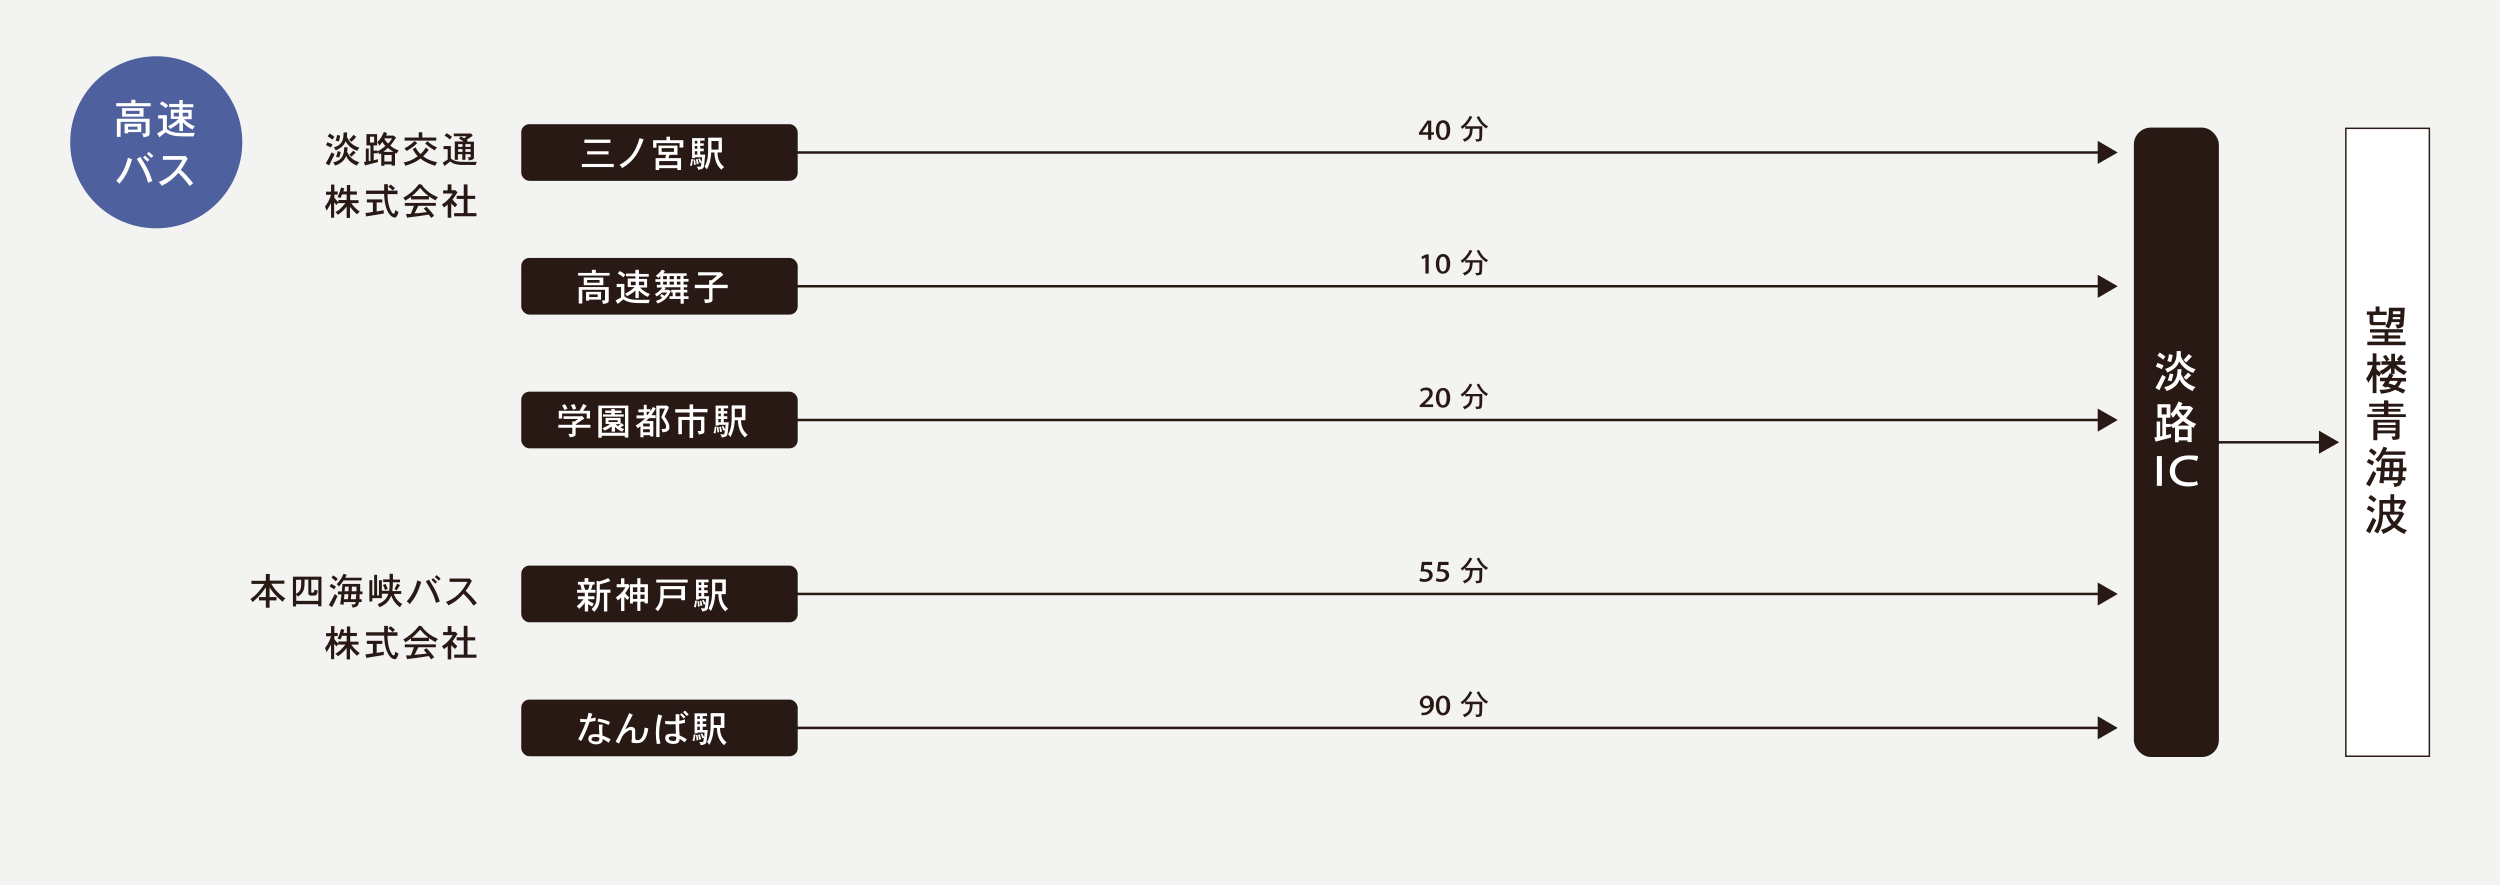
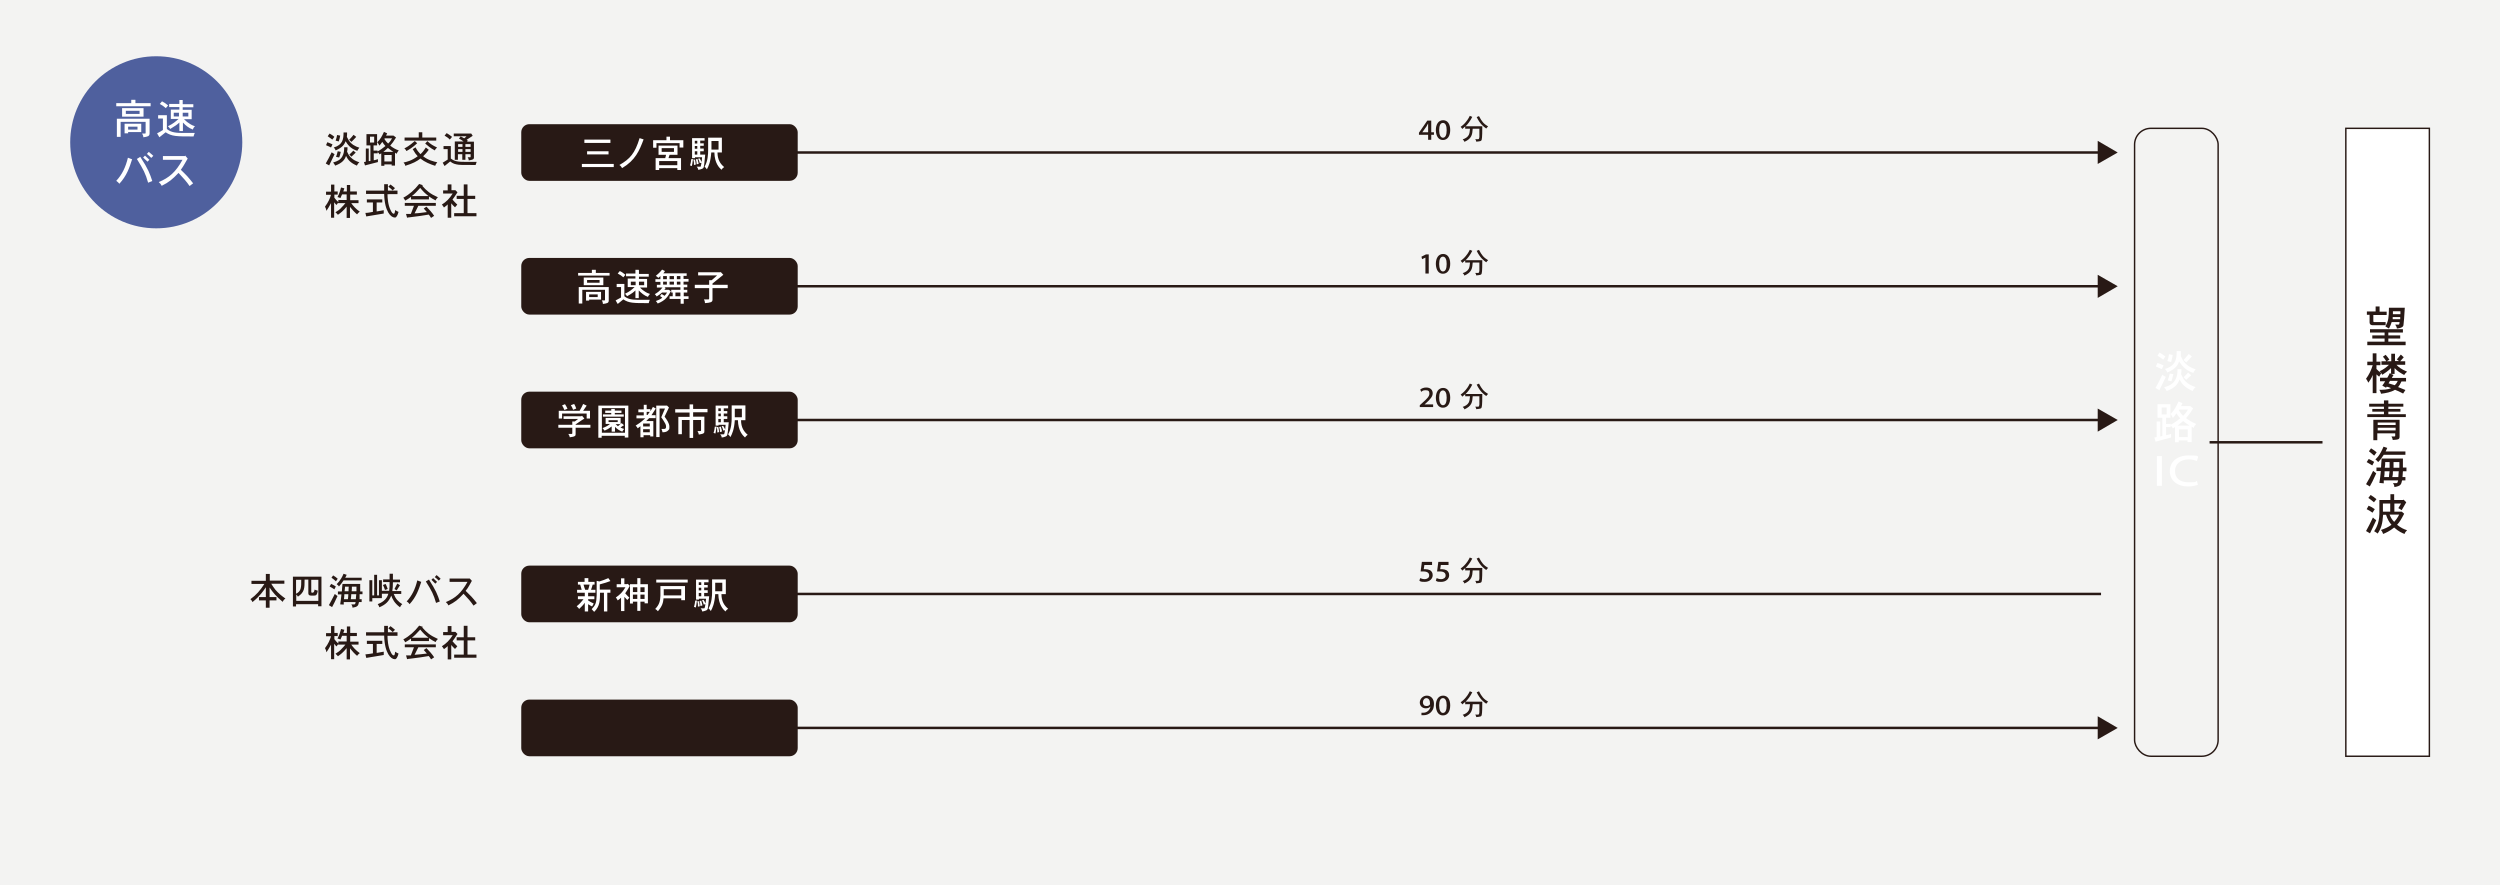
<svg xmlns="http://www.w3.org/2000/svg" width="1200" height="425">
  <defs>
    <style>.cls-3{fill:#fff}.cls-4{stroke:#281915;stroke-miterlimit:10;stroke-width:1.2px;fill:none}.cls-7{fill:#281915}</style>
  </defs>
  <g id="_レイヤー_1" data-name="レイヤー_1">
    <g id="_イヤー_2">
      <path fill="#f3f3f2" d="M0 0h1200v425H0z" />
      <circle cx="75" cy="68.3" r="41.3" fill="#4f609e" />
      <path class="cls-3" d="M65 47.9v1.6h7.3V51H55.8v-1.5H63v-1.6h2zm6.8 9.1v7c0 1.4-.9 1.6-3 1.9 0-.7-.3-1.3-.6-1.8h1.3c.3 0 .4 0 .4-.3v-5.3h-12v7.2h-1.8V57h15.7zm-2.9-5.1V56H58.6v-4.1h10.3zm-1.1 7.5v4h-6.3v.6h-1.7v-4.6h8zm-7.4-6.2v1.5H67v-1.5h-6.6zm1.1 7.6v1.4H66v-1.4h-4.5zm18.6-5.5v6.6c1.4 1.2 3.2 1.9 6.9 1.9h6.5c-.3.5-.4 1.2-.6 1.7-8.2 0-10.4 0-13.4-2-1 .8-2.1 1.7-3 2.4L75.4 64c1-.5 1.9-1 2.8-1.6v-5.5h-2.3v-1.6h4.2zm-2.4-6.7c1 .5 2.1 1.2 3 2l-1.1 1.3c-.9-.8-1.9-1.5-2.9-2l1.1-1.3zm10-.5V50h5.1v1.5h-5.1v1.2H92v4.5h-3.7c1 1 2 1.8 2.9 2.3.5.3 1.1.7 2.4 1.1-.5.4-.9 1-1 1.6-2.1-.8-3.4-1.9-4.8-3.4v4.1h-1.7v-4.1c-.9.9-1.9 1.6-4.4 3.1-.3-.5-.7-.9-1.1-1.3 2.5-1.2 3.6-2.2 5.1-3.5H82v-4.5h4.1v-1.2h-4.9v-1.5h4.9V48h1.7-.1zm-4.3 6v1.8h2.5v-1.8h-2.5zm4.3 0v1.8h2.7v-1.8h-2.7zM63.4 76.5c-1.3 4.1-2.6 7.9-6.1 11.7-.4-.5-.9-1-1.5-1.4 2.8-3 4.5-6.5 5.6-11.1l2.1.8zm4-1.1c3.8 5.8 4.5 7.9 5.7 11.5l-2 .8c-1.3-4.5-2.2-6.2-5.4-11.4l1.6-1h.1zm3.4 2.2c-.6-.6-1.3-1.3-2.1-2l.9-.9c.7.6 1.5 1.4 2.1 2l-.9.9zm.6-4.7c.8.6 1.5 1.3 2.2 1.9l-1 1c-.6-.6-1.3-1.3-2.1-1.9l.9-1zm17.5 1.8l1.2 1.4c-.3.4-1.2 2.2-1.5 2.6-.5 1-1 1.6-1.8 2.8.5.5 2.7 2.6 3.1 3.1 1 1.1 1.6 1.9 2.8 3.4L91 89.3c-1.5-2.2-2.8-3.6-5.3-6.3-3 3.1-4.5 4.4-8.1 6.2-.3-.7-.8-1.3-1.4-1.8 5-2.1 8.1-4.7 11.4-10.7h-9.4v-1.8h10.6v-.2z" />
-       <rect class="cls-7" x="1024.6" y="61.6" width="40.1" height="301.4" rx="7.8" ry="7.8" />
      <rect x="1024.6" y="61.6" width="40.1" height="301.4" rx="7.8" ry="7.8" fill="none" stroke-width=".7" stroke="#281915" stroke-miterlimit="10" />
      <path class="cls-4" d="M1060.6 212.3h54.2" />
-       <path class="cls-7" d="M1113.1 217.8l9.7-5.5-9.7-5.6v11.1z" />
      <path class="cls-3" d="M1034.6 186.3c1.3-2.2 1.7-3.2 3.3-6.4.7.5 1.2.8 1.7 1-.6 1.3-2.4 4.9-3.1 6.4l-1.9-1.1zm1-12.1c1 .3 2 .8 2.9 1.2l-.8 1.8c-.7-.3-1.9-.9-2.9-1.3l.8-1.7zm2.7-1.6c-.7-.6-1.8-1.3-2.7-1.9l1-1.5c.8.5 2 1.3 2.8 1.9l-1.1 1.6zm8.8 4.5c0 .9 0 1.8-.2 2.5.7 1.4 1.1 2.1 1.4 2.6 1.8 2.3 4.1 3.1 5.6 3.6-.7.6-1.1 1.1-1.4 1.9-3.6-1.6-5.2-3.3-6.3-5.6-.7 2.1-2.1 4.1-6.2 5.6-.3-.7-.6-1.1-1.2-1.8 2.5-.7 4.2-1.6 5.3-3.5 1-1.8 1.1-3.2 1.1-5.2h2-.1zm-.3-8.6v2.5c.4.9.7 1.4.9 1.8 1.5 2.4 3.8 3.7 6.2 4.5-.6.6-.9 1.1-1.1 1.7-4.1-1.3-5.9-4.1-6.8-5.5-.6 1.5-1.4 3.5-5.7 5.3-.3-.7-.5-1.1-1.1-1.7 5.3-1.6 5.6-4.9 5.6-8.6h2.1zm-3.9 1.9c-.2 1-.4 2.3-.8 3.4l-1.8-.5c.4-.9.7-2.2.8-3.3l1.8.4zm.3 9.2c-.2.9-.5 2.2-.9 3.4l-1.8-.4c.4-1 .7-2 1-3.3l1.8.3zm8.6.5c-.5.4-1.5 1.3-2.4 2.2-.4-.4-.8-.8-1.3-1.2.7-.7 1.7-1.7 2.2-2.3l1.4 1.3h.1zm.3-9c-.6.7-1.9 2-2.7 2.9-.4-.4-.8-.8-1.3-1.2.8-.9 1.8-2 2.5-2.9l1.5 1.2zm-4.5 22.4l-.7 1.4h4.3c0-.1 1.5 1.1 1.5 1.1-1.5 2.5-2.1 3.2-3.4 4.7 1.5 1.2 3.2 2.1 4.9 2.8-.7.7-1 1.1-1.2 1.9-.4-.2-.7-.4-1-.6v7.4h-2v-.8h-4.2v.9h-1.8V205l-1 .6c-.4-.7-.8-1.1-1.1-1.4v.8h-2.2v3.9c.7-.1 1.6-.4 2.4-.6v1.7c-1.7.4-3.2.9-7.4 2l-.6-2 1.1-.2v-7.5h1.7v7.2l1-.2v-8.8h-2.3V194h6.2v6.5h-2.1v3h2.2v.4c1.3-.6 3.3-2 4.6-3.1-.6-.7-1.3-1.5-1.8-2.4-.6.8-1.2 1.7-1.7 2.2-.4-.8-.7-1.3-1.1-1.9 1.8-1.8 2.6-3.4 3.8-6l1.8.8zm-10 2.1v3.3h2.4v-3.3h-2.4zm13.4 8.7c-.8-.5-2.1-1.4-3.1-2.2-.9.8-2 1.7-2.7 2.2h5.8zm-4.9-7.8l-.3.4c.5.8 1.4 2.1 2.1 2.7.9-.9 1.7-1.9 2.3-3h-4.2zm-.2 9.6v3.7h4.2v-3.7h-4.2zm-8.2 12.8v14.3h-2.4v-14.3h2.4zm17.4 13.7c-.8.4-2.6.9-4.9.9-5.1 0-8.7-2.9-8.7-7.3s3.3-7.6 9.1-7.6 3.9.5 4.5.8l-.6 1.9c-.9-.4-2.3-.8-3.8-.8-4.2 0-6.7 2.3-6.7 5.6s2.2 5.4 6.6 5.4 3-.3 3.9-.7l.5 1.8z" />
      <path stroke-width=".7" stroke="#281915" stroke-miterlimit="10" fill="#fff" d="M1126 61.6h40.1V363H1126z" />
      <path class="cls-7" d="M1142.2 147.2v2.4h3.4v1.6h-6.4v2.9c0 .3 0 .4.3.5h5.6v1.5h-6.3c-.3 0-1.4-.1-1.4-1.4v-3.6h-1.3v-1.6h4.2v-2.4h1.9zm11.2 10.8v1.6h-7v1.4h5.7v1.5h-5.7v1.5h8.3v1.7h-18.4V164h8.3v-1.5h-5.9V161h5.9v-1.4h-7V158h15.8zm.9-10.2c-.2 4-.5 7.3-.6 7.9 0 .8-.3 1.7-3.2 2 0-.7-.4-1.2-.8-1.9h1.5c.4 0 .5 0 .6-1.2h-3.8c-.3 1-.6 1.8-1.3 3.1-.6-.4-1.1-.7-1.7-1 1.5-2.8 1.6-4 1.7-9h7.6zm-5.8 4.4v1h3.6v-1h-3.5zm.1-2.8v1.4h3.6v-1.4h-3.7zm-7.9 20.2v4h1.9v1.7h-1.9v1.8c.8.9 1.6 1.5 2.3 2-.3.6-.6 1.1-1 1.7-.4-.3-.9-.7-1.3-1.1v9h-1.8V180c-.6 1.7-1.7 3.1-2.1 3.7-.3-.7-.6-1.2-1.1-1.9 1.4-1.9 2.4-3.9 3.2-6.5h-2.6v-1.7h2.6v-4h1.8zm8.9.1v3.6h1.9c-.3-.2-.6-.5-1-.8.6-.7 1.3-1.6 1.9-2.3l1.4 1.3c-.5.6-1.2 1.3-1.7 1.9h2.4v1.7h-4.2c.9 1 2.2 2.1 5.1 3.3-.7.6-1.1 1.1-1.4 1.6-1.8-1-3.2-1.8-4.6-3.3v2.8h-1.7l1.2.5c-.3.4-.6 1-.8 1.4h6.8v1.7h-2.2c-.5 1.1-1 2-1.6 2.7l3.5 1.4-1.1 1.7c-1.6-.9-2.9-1.4-3.9-1.8-2 1.2-4.4 1.6-6.7 1.9-.2-.7-.4-1.3-.8-1.9 1.5 0 4 0 5.6-.8-.9-.4-1.6-.6-2.1-.7l-.3.5-1.8-1c.5-.7 1-1.4 1.4-2.1h-2.5v-1.7h3.5c.4-.6.8-1.4 1.2-2.2l.6.3v-2.7c-1.6 1.5-3.1 2.5-4.2 3.2-.4-.8-.8-1.3-1.3-1.7 2-.9 3.5-2.1 4.5-3.1h-3.6v-1.7h2.3c-.3-.6-1-1.5-1.6-2.2l1.3-.9c.7.7 1.3 1.6 1.8 2.3l-1.2.8h2.1v-3.6h1.9-.1zm-2.4 13.1l-.7 1.2c1.1.3 2.2.7 3 .9.6-.6 1.1-1.2 1.4-2.1h-3.7zm-.8 9.4v1.6h7.2v1.4h-7.2v1.1h5.8v1.3h-5.8v1.2h8.4v1.4h-18.5v-1.4h8v-1.2h-5.6v-1.3h5.6v-1.1h-7.1v-1.4h7.1v-1.6h2.1zm5.4 9.2v8c0 1.5-.4 1.6-3.3 1.8 0-.5-.3-1.2-.6-1.7h1.5c.2 0 .3-.1.3-.3V208h-8.6v3.3h-1.9v-9.8h12.6zm-10.5 1.4v1.2h8.6v-1.2h-8.6zm0 2.5v1.3h8.6v-1.3h-8.6zm-5.6 27.1c1.4-2.3 2-3.5 3.4-6.4.4.3.8.7 1.5 1.2-1.5 3.4-2.3 4.9-3.1 6.3l-1.8-1.1zm1.3-12.1c.9.4 1.7.9 2.6 1.4l-.9 1.7c-.8-.5-1.8-1.1-2.7-1.6l1-1.5zm2.6-1.6c-.7-.6-1.3-1.1-2.5-2.1l1-1.4c.9.5 1.8 1.2 2.7 1.9l-1.1 1.5zm15-2v1.6h-10.4c-1 1.5-1.7 2.6-2.7 3.5-.3-.4-.6-.8-1.3-1.3 1.1-1 1.7-1.8 2.6-3.4.3-.7.8-1.4 1.3-2.7l1.8.6c-.2.5-.5 1.1-.8 1.7h9.5zm.5 7.8v1.7h-1.7l-.2 2.8h1.4v1.6h-1.6c-.4 2.1-.8 2.7-3.7 3.2 0-.6-.2-1.3-.7-1.9h1.5c.6 0 .7 0 1-1.3h-6.9v1.4l-2.1-.2c.3-1.8.5-3.4.7-5.7h-2.1v-1.7h2.2c0-1.3.2-2.7.3-4.3h10.2v4.3h1.7zm-10.5 1.7c0 .8 0 1.8-.2 2.8h2.3c0-.9.2-1.9.3-2.8h-2.4zm.3-4.4c0 .8 0 1.7-.2 2.7h2.3v-2.7h-2.2zm3.7 4.4c0 .8 0 1.7-.3 2.8h2.9c0-1.1.2-2 .2-2.8h-2.9.1zm.3-4.4v2.7h2.8v-2.7h-2.7zm-13.2 33.1c1.3-2.4 1.8-3.3 3.3-6.5.5.5 1.1 1 1.6 1.3-1.1 2.4-1.6 3.4-3 6.3l-1.9-1.1zm1.1-12.2c1.1.4 2.2 1 3.1 1.7l-1.1 1.7c-.8-.6-1.7-1.2-2.8-1.7l.9-1.6zm1.1-5.1c1 .6 2 1.3 2.8 2l-1.2 1.5c-.8-.7-1.7-1.4-2.7-2.1l1.1-1.4zm11.3-.4v2.8h4.3l.2-.2 1.3 1.3c-.4.6-1.9 3.3-2.2 3.8-.5-.4-1.1-.7-1.6-1 .3-.5.8-1.3 1.3-2.2h-3.2v3.9h3.5c0-.1 1.2 1 1.2 1-1.7 3.2-2.1 3.8-3.4 5.3 1.7 1.4 3.4 2.2 4.8 2.6-.6.6-1.1 1.2-1.2 1.8-.9-.3-3.1-1.3-5-3.1-2.2 1.8-4.1 2.6-5.3 3.1-.2-.7-.6-1.5-1.1-1.9 1.8-.6 3.5-1.3 5.1-2.5-1.2-1.4-1.9-2.7-2.6-4.8h-1.4c-.3 4.4-.9 6.4-2.6 9-.5-.4-1-.7-1.7-1.1.6-.9 1.2-1.9 1.8-3.7.6-2.1.7-3.7.7-4.6V240h5.3v-2.8h1.9-.1zm-5.4 4.5v3.9h3.5v-3.9h-3.5zm3.2 5.3c.5 1.2 1 2.3 2.2 3.5 1-1.1 1.7-2.1 2.4-3.5h-4.6zM156.4 78.4c1.1-1.9 1.5-2.7 2.8-5.3.6.4 1 .7 1.4.9-.5 1.1-2 4.1-2.6 5.4l-1.6-.9zm.8-10.1c.8.3 1.6.6 2.4 1l-.7 1.5c-.6-.3-1.6-.8-2.4-1.1l.6-1.4zm2.3-1.3c-.6-.5-1.5-1.1-2.2-1.6l.9-1.3c.7.4 1.7 1 2.3 1.6l-1 1.3zm7.3 3.7c0 .8 0 1.5-.2 2.1.5 1.2.9 1.7 1.2 2.1 1.5 1.9 3.4 2.6 4.7 3-.6.5-.9 1-1.2 1.6-3-1.3-4.3-2.7-5.2-4.7-.6 1.8-1.7 3.4-5.2 4.7-.3-.5-.5-.9-1-1.5 2.1-.6 3.5-1.3 4.4-2.9.8-1.5.9-2.7.9-4.4h1.6zm-.2-7.1c0 .8 0 1.5-.1 2.1.4.8.6 1.2.8 1.5 1.2 2 3.2 3.1 5.2 3.7-.5.5-.7 1-1 1.5-3.4-1-4.9-3.4-5.6-4.6-.5 1.2-1.2 2.9-4.8 4.4-.2-.6-.4-.9-.9-1.4 4.4-1.3 4.7-4.1 4.7-7.2h1.7zm-3.3 1.5c-.1.8-.4 1.9-.7 2.8l-1.5-.4c.3-.8.6-1.8.7-2.7l1.5.3zm.3 7.7c-.2.7-.4 1.9-.8 2.8l-1.5-.3c.3-.8.6-1.7.8-2.7l1.5.3zm7.1.5c-.4.4-1.2 1.1-2 1.9l-1-1c.6-.5 1.4-1.4 1.9-1.9l1.2 1zm.3-7.6c-.5.6-1.6 1.7-2.3 2.4-.3-.3-.7-.7-1.1-1 .7-.7 1.5-1.6 2.1-2.4l1.3 1zm14.9-1.8l-.6 1.2h3.6l1.2.9c-1.3 2.1-1.7 2.6-2.8 3.9 1.2 1 2.6 1.8 4.1 2.3-.5.6-.8 1-1 1.6-.3-.2-.6-.3-.8-.5v6.2H188v-.6h-3.5v.7H183v-6l-.8.5c-.4-.6-.6-.9-.9-1.1v.6h-1.9v3.3c.6 0 1.3-.3 2-.5v1.4c-1.4.4-2.7.7-6.2 1.6l-.5-1.6.9-.2v-6.3h1.4v6h.8v-7.5h-1.9v-5.4h5.1v5.4h-1.7v2.5h1.9v.4c1.1-.5 2.7-1.7 3.8-2.6-.5-.5-1.1-1.3-1.5-2-.5.7-1 1.4-1.4 1.8-.3-.7-.6-1.1-1-1.6 1.5-1.5 2.2-2.8 3.2-5l1.5.7zm-8.3 1.7v2.8h2v-2.8h-2zm11.2 7.3c-.7-.4-1.7-1.2-2.6-1.9-.7.7-1.6 1.4-2.2 1.9h4.8zm-4.1-6.5l-.2.3c.4.7 1.2 1.7 1.8 2.2.8-.7 1.4-1.6 1.9-2.5h-3.5zm-.2 8v3.1h3.5v-3.1h-3.5zm15-3.6c.8 1.5 1.3 2.1 2.3 3.2.7-.6 1.3-1.2 2.6-3.2l1.4 1.1c-1.3 1.8-2.1 2.5-2.7 3.1 2.4 1.9 5 2.5 6.8 2.9-.4.5-.8 1-1 1.7-2.5-.8-5-1.8-7.1-3.5-1.8 1.4-3.5 2.3-7.3 3.5 0-.6-.3-1-.8-1.6 1.5-.3 3.8-.8 6.8-3-1-1.1-1.3-1.5-2.4-3.4l1.4-.9zm.7-2c-2.2 2.1-4.2 3.2-5.1 3.7-.2-.5-.5-.8-1-1.3.7-.3 2.3-1.1 5-3.5l1.2 1.1zm2.5-5.3V66h6.7v1.5h-15.2V66h6.8v-2.5h1.7zm2.5 4.3c1.6 1.5 2.7 2.1 4.6 3-.6.6-.9.9-1.1 1.4-2.1-1.1-3.7-2.5-4.6-3.3l1.1-1.2zm11.2 2.3v6c2.1 1.6 3.8 1.6 8.4 1.6h4c-.2.5-.4 1.1-.5 1.5-6.6 0-8 0-9.2-.3-1.6-.3-2.3-.9-3-1.4-.6.5-2.4 2-2.7 2.2l-.9-1.6c.7-.4 1.8-1.1 2.4-1.5v-5h-2v-1.5h3.7-.2zm-2-6.2c.7.4 1.8 1.1 2.6 1.8l-1.1 1.3c-.8-.9-1.4-1.2-2.5-1.9l1-1.2zm11.8.2l.7 1.1c-.6.4-.7.5-2.9 1.9l.6.5-.5.4h3.4v7.7c0 .7-.5 1-2.5 1.3 0-.6-.2-1-.5-1.5h1.2q.2 0 .2-.2V74h-2.5v2.7h-1.5V74h-2.1v2.7h-1.5v-8.8h4.2c-.6-.5-1.4-1-2.2-1.4l.8-1c.5.2 1.1.5 1.7.9.4-.3.8-.6 1.1-1h-6.1v-1.3h8.4zm-6.3 5.1v1.3h2.1v-1.3h-2.1zm0 2.4v1.3h2.1v-1.3h-2.1zm3.5-2.4v1.3h2.5v-1.3h-2.5zm0 2.4v1.3h2.5v-1.3h-2.5zm-62.9 16.9v3.4h1.6v1.5h-1.6v1.5c.6.8 1.1 1.4 1.9 2.1v-1h4v-2.7h-2.2c-.2.5-.5 1.1-.8 1.8-.4-.2-.8-.4-1.4-.5 1-1.9 1.4-3.3 1.7-4.6l1.6.4c-.1.4-.3 1-.5 1.5h1.7v-3.1h1.6v3.1h3.2v1.5h-3.2v2.7h4v1.4h-3.5c.9 1.3 2.2 2.8 4.1 4.1-.6.4-.9.8-1.3 1.3-1.3-1.1-2.3-2.2-3.4-3.6v5.3h-1.6v-5.4c-1.8 2.2-2.9 3-4.2 3.9-.3-.4-.7-.8-1.2-1.2 1.3-.8 2.1-1.3 3.2-2.6.4-.4 1-1 1.6-1.8h-3.5v-.2c-.2.4-.6.8-.8 1.1-.3-.4-.7-.7-1.1-1.3v7.4h-1.5v-7c-.7 1.4-1.5 2.6-2.2 3.7-.1-.7-.3-1.3-.7-2 1.6-2.1 2.4-4 2.9-5.7h-2.4V92h2.4v-3.4h1.6zm23 7.2v1.5h-2.7v4.3c1.1-.2 2.2-.4 3.4-.6v1.6c-4.9.8-5.4.9-8.4 1.4l-.4-1.7c1.2 0 2.5-.3 3.6-.5v-4.5h-2.9v-1.5h7.4zm7.3-4.1v1.6H186c0 1.6.2 5.2 1.5 7.7.5 1.1 1 1.7 1.5 1.7s.5-.8.7-1.8c.5.4 1 .7 1.6.9-.4 1.7-1.1 2.6-1.5 2.7h-.4c-1.6 0-4.8-2.6-5-11.3h-8.7v-1.6h8.7v-3.1h1.8v3.1h4.8-.2zm-3.3-3c.7.5 1.5 1.2 2.1 1.7l-1.1 1.1c-.6-.6-1.4-1.3-2.1-1.8l1-1h.1zm15.5.2l-.3.4c2.1 2.4 3.7 3.8 7.5 5.5-.4.4-.9.9-1.1 1.5-1-.5-2.1-1.1-3.2-1.9v1.4h-8.6v-1.2c-.9.7-1.9 1.3-2.8 1.8-.2-.5-.6-1-.9-1.4 3-1.6 5.4-3.8 7.6-6.6l1.8.6zm6.2 8.6v1.4h-8.4l-1.8 3.6c2 0 4-.4 5.9-.6l-1.5-1.7 1.3-.9c1.5 1.5 2.7 2.9 3.7 4.4l-1.5 1c-.3-.6-.7-1.1-1.1-1.6-3.4.6-4.5.7-9.1 1.3-.3 0-.5 0-1.3.2l-.5-1.8h2.3c.5-1.4 1-2.7 1.5-3.9h-4.4v-1.4h14.9zm-3.5-3.3c-1.7-1.3-2.5-2.1-4-3.9-1.8 2-2.7 2.9-4 3.9h8zm11-5.7v2.9h1.9l1 1c-1.2 1.9-1.6 2.4-2.4 3.5.6.8 1.5 1.6 2.3 2.4-.3.4-.7.9-1.1 1.3-.6-.5-1.3-1.3-1.8-1.9v6.9h-1.7v-6.4c-.5.6-1.2 1-1.8 1.5-.3-.5-.6-1-1-1.4 2.1-1.3 3.7-2.9 5.2-5.3h-4.6v-1.5h2.2v-2.9h1.8zm7.7.1V94h3.7v1.5h-3.7v6.8h4.3v1.5H218v-1.5h4.6v-6.8h-3.4V94h3.4v-5.5h1.8z" />
      <rect class="cls-7" x="250.2" y="59.6" width="132.7" height="27.2" rx="3.9" ry="3.9" />
      <path class="cls-3" d="M294.6 78.7v1.5h-15.3v-1.5h15.3zM293 67v1.6h-12.5V67H293zm-.9 5.6v1.5h-10.3v-1.5h10.3zm16.8-5.6c-2 5.3-3.9 9.9-10.3 13.7-.3-.6-.7-1.1-1.3-1.5 5.1-2.9 7.5-5.6 9.7-12.9l1.9.6zm12.7-1.4v1.7h6.4v3.5h-1.8v-2.1h-11.1v2.2h-1.6v-3.6h6.4v-1.7h1.7zm3.6 4.3v4.4h-3.8c-.2.6-.4 1.1-.5 1.6h6v5.7h-1.8v-.9h-8.7v.9h-1.7v-5.7h4.6c.2-.5.3-1.1.4-1.6h-3.6v-4.4h9.1zm-8.8 7.4v2h8.7v-2h-8.7zm1.2-6.2v1.8h5.9v-1.8h-5.9zm15 5.5c-.2 1.6-.3 2.3-.5 3.1l-.9-.3c.4-1.1.5-2.2.6-3h.9v.2zm5.6-10.4v1.3h-2.1v1.3h1.7V70h-1.7v1.3h1.7v1.3h-1.7v1.6h2.4c-.3 3.1-.5 5.4-.7 6-.2.5-.4.7-1 .9-.4.2-1.2.4-1.7.4 0-.6-.3-1.1-.7-1.5h1.9c.1-.2.3-1.2.4-1.9l-.8.2c-.2-.8-.5-1.6-.8-2.1l.7-.2c.4.6.7 1.1 1 1.8.1-.8.1-1.7.2-2.3h-3.4v.4h-1.4v-9.6h6.1-.1zm-4.6 10.3c.2.9.2 1.3.4 2.5l-.9.2c0-1.3 0-1.5-.3-2.6h.8zm-.1-8.9v1.3h1.2v-1.3h-1.2zm0 2.5v1.3h1.2v-1.3h-1.2zm0 2.5v1.6h1.2v-1.6h-1.2zm1.3 3.7c.2.6.4 1.5.6 2.3l-1 .3c0-1-.2-1.7-.4-2.4l.7-.2zm11.7-10.1v7h-2.1c0 3.5 1.4 5.5 3.2 7-.6.4-1 .8-1.3 1.3-1.1-1-3.3-3.2-3.4-8.3h-1.5c-.3 4.6-1.3 6.6-2.1 8.1-.3-.5-.8-1-1.1-1.3 1.6-2.7 1.7-6.2 1.7-7.7v-6.2h6.6zm-5 1.5v4.1h3.4v-4.1h-3.4z" />
      <path class="cls-7" d="M685.5 67.1v-2.4h-4.4v-1l4-5.8h1.9v5.6h1.3v1.2H687v2.4h-1.5zm0-3.6v-4.3c-.3.5-.5 1-.8 1.5l-2 2.8h2.8zm3.7-1c0-2.9 1.3-4.8 3.5-4.8s3.4 1.9 3.4 4.7-1.2 4.8-3.5 4.8c-2.1 0-3.3-1.8-3.4-4.7zm5.2 0c0-2.2-.6-3.5-1.8-3.5s-1.8 1.3-1.8 3.5.7 3.6 1.8 3.6c1.2 0 1.8-1.3 1.8-3.6zm8.9-.8v-1c-.4.4-1 .9-1.4 1.2-.2-.4-.5-.7-.8-1 .5-.4 1.4-1 2.4-2.2.3-.3 1.3-1.6 2-3.1l1.2.5c-1 2-2.1 3.4-3.2 4.5h8c0 1.6 0 5.6-.3 6.5-.2.7-.7.7-2.6.9 0-.4-.2-.8-.5-1.2h1.4c.4 0 .5-.3.6-1.1v-3.9h-3.2c-.2 2.8-.4 4.7-4 6.3 0-.4-.4-.8-.8-1.2 1.2-.4 2.3-1 2.9-2.1.4-.8.5-1.8.6-3h-2.4zm6.6-6c1.3 2.5 2.2 3.7 4.4 5-.4.3-.7.7-.9 1-1.1-.8-2.9-2-4.6-5.5l1.2-.5h-.1z" />
      <path class="cls-4" d="M371 73.2h637.5" />
      <path class="cls-7" d="M1006.9 78.7l9.6-5.5-9.6-5.6v11.1z" />
      <rect class="cls-7" x="250.2" y="123.8" width="132.7" height="27.2" rx="3.9" ry="3.9" />
      <path class="cls-3" d="M286 129.5v1.5h6.6v1.3h-15.1V131h6.6v-1.5h1.9zm6.2 8.3v6.4c0 1.3-.8 1.4-2.8 1.7 0-.6-.2-1.2-.5-1.7h1.2c.2 0 .3 0 .3-.3v-4.8h-10.9v6.6h-1.7v-7.9h14.4zm-2.6-4.6v3.7h-9.4v-3.7h9.4zm-1.1 6.9v3.7h-5.7v.5h-1.5v-4.2h7.3zm-6.7-5.7v1.3h6v-1.3h-6zm1 6.9v1.3h4.1v-1.3h-4.1zm16.9-5.1v6c1.3 1.1 3 1.7 6.3 1.7h5.9c-.2.5-.4 1.1-.5 1.6-7.5 0-9.5 0-12.2-1.8-.9.7-1.9 1.6-2.7 2.2l-1-1.7c.9-.5 1.8-1 2.6-1.4v-5H296v-1.5h3.7zm-2.2-6.1c.9.4 1.9 1.1 2.7 1.8l-1 1.2c-.8-.7-1.7-1.3-2.7-1.8l1-1.2zm9.2-.4v1.8h4.7v1.3h-4.7v1.1h3.9v4.1h-3.4c.9 1 1.8 1.6 2.6 2.1.4.3 1 .6 2.2 1-.4.4-.8.9-1 1.4-1.9-.7-3.1-1.8-4.4-3.1v3.7H305v-3.7c-.8.8-1.7 1.5-4 2.8-.3-.4-.6-.8-1-1.2 2.3-1.1 3.3-2 4.6-3.2h-3.3v-4.1h3.7v-1.1h-4.5v-1.3h4.5v-1.8h1.6v.2zm-3.9 5.5v1.7h2.3v-1.7h-2.3zm3.9 0v1.7h2.5v-1.7h-2.5zm22.9-4.1v1.3h-1.5v1.5h2.4v1.3h-2.4v1.4h1.8v1.3h-1.7v1.2h1.7v1.3h-1.7v1.8h2.3v1.3h-2.3v2.3h-1.5v-2.3h-5.3v-1.3h1.5v-1.8h-.7v-1.3h4.4v-1.2H319l.5.4c-.2.3-.4.5-.6.8h2.1c0-.1 1 .7 1 .7-1.5 2.6-2.4 4.3-6.3 5.9-.2-.4-.5-.8-.9-1.2 1.1-.4 2.1-.8 3.1-1.6-.3-.3-.7-.5-1.1-.8l.8-1c.5.3.9.6 1.4.9.5-.5.9-1.1 1.2-1.6h-2.4c-.8.7-1.7 1.4-2.6 1.9-.2-.4-.5-.7-.9-1.1 1.2-.7 2.4-1.5 3.7-3.2h-2.7v-1.3h1.7v-1.4h-2.4V134h2.4v-1.5c-.3.3-.7.6-1 .9-.3-.3-.7-.7-1.2-1 1.1-.9 2-1.7 3-3l1.4.7c-.2.4-.5.7-.8 1.1h11.3zm-11.3 1.4v1.5h1.8v-1.5h-1.8zm0 2.7v1.4h1.8v-1.4h-1.8zm3.1-2.7v1.5h2.1v-1.5h-2.1zm0 2.7v1.4h2.1v-1.4h-2.1zm2.8 5.2v1.8h2.4v-1.8h-2.4zm.7-7.9v1.5h1.7v-1.5h-1.7zm0 2.7v1.4h1.7v-1.4h-1.7zm21-4.7l1.3 1.4c-.2.2-4.7 3.8-5.2 4.2v.6h7.3v1.6H342v5.6c0 1.2-1.1 1.4-3.6 1.6 0-.6-.2-1.2-.5-1.8h2.2c.2 0 .3-.2.3-.4v-5h-6.9v-1.6h6.9v-2.2h1.2c.8-.7 1.9-1.6 2.6-2.3h-9.1v-1.5h10.7l.2-.2h-.1z" />
      <path class="cls-7" d="M684.3 123.6l-1.7.8-.3-1.2 2.2-1.1h1.3v9.2h-1.6v-7.8zm4.9 3.1c0-2.9 1.3-4.8 3.5-4.8s3.4 1.9 3.4 4.7-1.2 4.8-3.5 4.8c-2.1 0-3.3-1.8-3.4-4.7zm5.2 0c0-2.2-.6-3.5-1.8-3.5s-1.8 1.3-1.8 3.5.7 3.6 1.8 3.6c1.2 0 1.8-1.3 1.8-3.6zm8.9-.7v-1c-.4.4-1 .9-1.4 1.2-.2-.4-.5-.7-.8-1 .5-.4 1.4-1 2.4-2.2.3-.3 1.3-1.6 2-3.1l1.2.5c-1 2-2.1 3.4-3.2 4.5h8c0 1.6 0 5.6-.3 6.4-.2.7-.7.7-2.6.9 0-.4-.2-.8-.5-1.2h1.4c.4 0 .5-.3.6-1.1V126h-3.2c-.2 2.8-.4 4.7-4 6.3 0-.4-.4-.8-.8-1.2 1.2-.4 2.3-1 2.9-2.1.4-.8.5-1.8.6-3h-2.4zm6.6-6.1c1.3 2.5 2.2 3.7 4.4 5-.4.3-.7.7-.9 1-1.1-.8-2.9-2-4.6-5.5l1.2-.5h-.1z" />
      <path class="cls-4" d="M371 137.4h637.5" />
      <path class="cls-7" d="M1006.9 143l9.6-5.6-9.6-5.5V143zM129.5 275.4v3.3h7v1.5h-6.3c.5.8 1 1.6 2 2.9 1.4 1.6 2.8 2.8 4.8 4.2-.7.5-1 .9-1.3 1.6-3.2-2.7-4.7-4.5-6.3-6.9v4.6h3.3v1.6h-3.3v3.5h-1.8v-3.5h-3.3v-1.6h3.3v-4.7c-1 1.5-2.9 4.3-6.4 7.1-.3-.6-.5-1-1-1.4 2.9-2.1 4.6-4.1 6.7-7.3h-6.2v-1.5h6.9v-3.3h1.9zm24.8 1.4V291h-1.6v-1h-10.6v1.1h-1.5v-14.3h13.7zm-4.9 1.5v5.7c0 .4.1.5.6.5q.8 0 1-1.5c.5.2 1 .4 1.5.5 0 .8-.4 1.8-.7 2.1-.4.3-.9.3-1.9.3s-1.9 0-1.9-1.2v-6.5h-1.8c0 4.2 0 6-3.2 8.2-.2-.4-.5-.8-.8-1v3h10.6v-10.1h-3.4zm-7.3 0v6.7c2.5-1.2 2.5-3 2.5-6.7h-2.5zm15.8 12.1c1.1-1.9 1.6-3 2.8-5.3.3.3.7.5 1.3 1-1.3 2.8-1.9 4.1-2.6 5.3l-1.5-.9zm1.1-10.1c.7.3 1.4.7 2.2 1.2l-.7 1.4c-.6-.4-1.5-1-2.3-1.4l.8-1.3zm2.2-1.3c-.5-.5-1.1-1-2.1-1.7l.8-1.1c.8.4 1.5 1 2.2 1.6l-.9 1.3zm12.4-1.7v1.3h-8.7c-.8 1.3-1.5 2.1-2.2 2.9-.2-.3-.5-.7-1.1-1.1.9-.9 1.4-1.5 2.2-2.8.3-.5.7-1.2 1.1-2.2l1.5.5c-.2.4-.4 1-.7 1.4h7.9zm.4 6.5v1.4h-1.4v2.4h1v1.4h-1.3c-.3 1.8-.7 2.3-3.1 2.7 0-.5-.2-1.1-.6-1.6h1.3c.5 0 .6 0 .8-1.1H165v1.2c-.1 0-1.7-.1-1.7-.1.2-1.5.4-2.8.6-4.8h-1.7v-1.4h1.9c0-1.1.2-2.3.3-3.6h8.5v3.6h1.3-.2zm-8.7 1.4c0 .7-.1 1.5-.2 2.4h1.9c.1-.7.2-1.6.2-2.4h-1.9zm.3-3.6c0 .7-.1 1.4-.2 2.2h1.9c0-.7 0-1.6.1-2.2h-1.9zm3 3.6c0 .7-.1 1.4-.2 2.4h2.4c0-.9.2-1.7.2-2.4h-2.4zm.3-3.6c0 .8 0 1.5-.1 2.2h2.3v-2.2h-2.2zm19.7-6.1v2.7h3.4v1.3h-3.4c0 2-.1 3-.3 4.2h4.3v1.4H189c.8 2.2 2.1 3.7 4.1 4.9-.5.4-.8.9-1.1 1.5-2.8-2.1-3.6-4-4.2-5.6-1.2 2.9-2.7 4.3-5.7 5.6-.2-.6-.4-1-.8-1.5 1.2-.5 1.8-.8 2.2-1.1.9-.6 2.3-1.7 2.9-3.9h-3.1v2.1h-4.6v1.6h-1.4v-10.2h1.4v7.3h.9v-9.9h1.4v9.9h.9v-7.3h1.4v5.1h3.5c.2-1.4.2-2.8.2-4.2h-3.1v-1.3h3.1v-2.7h1.6zm-3.5 4.8c.4.7.7 1.6 1 2.4l-1.3.5c-.3-1-.7-1.9-1-2.4l1.3-.5zm4.2 2.5c.4-.8.9-1.7 1.4-2.7l1.3.8c-.4.7-1.1 1.8-1.6 2.5l-1.1-.7zm12.9-3.5c-1.2 3.7-2.4 7.2-5.6 10.7-.3-.5-.8-1-1.4-1.3 2.5-2.7 4.1-5.9 5.1-10.1l1.9.7zm3.7-1.1c3.4 5.3 4.1 7.2 5.2 10.5l-1.8.7c-1.2-4.1-2-5.7-4.9-10.3l1.5-.9zm3.1 2l-1.9-1.9.8-.8c.7.6 1.4 1.3 1.9 1.8l-.8.8zm.5-4.2c.7.5 1.4 1.2 2 1.8l-.9.9c-.5-.5-1.2-1.2-1.9-1.7l.8-.9zm15.9 1.6l1.1 1.2c-.2.4-1.1 2-1.3 2.3-.5.9-.9 1.5-1.7 2.5l2.8 2.8c.9 1 1.5 1.7 2.6 3.1l-1.6 1.2c-1.4-2-2.5-3.3-4.8-5.7-2.7 2.9-4.1 4-7.3 5.6-.2-.6-.7-1.2-1.2-1.6 4.6-1.9 7.4-4.3 10.4-9.7h-8.6v-1.6h9.7zm-64.9 22.8v3.4h1.6v1.5h-1.6v1.5c.6.8 1.1 1.4 1.9 2.1v-1h4v-2.7h-2.2c-.2.5-.5 1.1-.8 1.8-.4-.2-.8-.4-1.4-.5 1-1.9 1.4-3.3 1.7-4.6l1.6.4c-.1.4-.3 1-.5 1.5h1.7v-3.1h1.6v3.1h3.2v1.5h-3.2v2.7h4v1.4h-3.5c.9 1.3 2.2 2.8 4.1 4.1-.6.4-.9.8-1.3 1.3-1.3-1.1-2.3-2.2-3.4-3.6v5.3h-1.6v-5.4c-1.8 2.2-2.9 3-4.2 3.9-.3-.4-.7-.8-1.2-1.2 1.3-.8 2.1-1.3 3.2-2.6.4-.4 1-1 1.6-1.8h-3.5v-.2c-.2.4-.6.8-.8 1.1-.3-.4-.7-.7-1.1-1.3v7.4h-1.5v-7c-.7 1.4-1.5 2.6-2.2 3.7-.1-.7-.3-1.3-.7-2 1.6-2.1 2.4-4 2.9-5.7h-2.4v-1.5h2.4v-3.4h1.6zm23 7.2v1.5h-2.7v4.3c1.1-.2 2.2-.4 3.4-.6v1.6c-4.9.8-5.4.9-8.4 1.4l-.4-1.7c1.2-.1 2.5-.3 3.6-.5v-4.5h-2.9v-1.5h7.4zm7.3-4v1.6H186c0 1.6.2 5.2 1.5 7.7.5 1.1 1 1.7 1.5 1.7s.5-.8.7-1.8c.5.4 1 .7 1.6.9-.4 1.7-1.1 2.6-1.5 2.7h-.4c-1.6 0-4.8-2.6-5-11.3h-8.7v-1.6h8.7v-3.1h1.8v3.1h4.8-.2zm-3.3-3c.7.5 1.5 1.2 2.1 1.7l-1.1 1.1c-.6-.6-1.4-1.3-2.1-1.8l1-1h.1zm15.5.2l-.3.4c2.1 2.4 3.7 3.8 7.5 5.5-.4.4-.9.9-1.1 1.5-1-.5-2.1-1.1-3.2-1.9v1.4h-8.6v-1.2c-.9.7-1.9 1.3-2.8 1.8-.2-.5-.6-1-.9-1.4 3-1.6 5.4-3.8 7.6-6.6l1.8.6zm6.2 8.5v1.4h-8.4l-1.8 3.6c2-.1 4-.4 5.9-.6l-1.5-1.7 1.3-.9c1.5 1.5 2.7 2.9 3.7 4.4l-1.5 1c-.3-.6-.7-1.1-1.1-1.6-3.4.6-4.5.7-9.1 1.3-.3 0-.5 0-1.3.2l-.5-1.8h2.3c.5-1.4 1-2.7 1.5-3.9h-4.4v-1.4h14.9zm-3.5-3.2c-1.7-1.3-2.5-2.1-4-3.9-1.8 2-2.7 2.9-4 3.9h8zm11-5.7v2.9h1.9l1 1c-1.2 1.9-1.6 2.4-2.4 3.5.6.8 1.5 1.6 2.3 2.4-.3.4-.7.9-1.1 1.3-.6-.5-1.3-1.3-1.8-1.9v6.9h-1.7v-6.4c-.5.6-1.2 1-1.8 1.5-.3-.5-.6-1-1-1.4 2.1-1.3 3.7-2.9 5.2-5.3h-4.6v-1.5h2.2v-2.9h1.8zm7.7 0v5.5h3.7v1.5h-3.7v6.8h4.3v1.5H218v-1.5h4.6v-6.8h-3.4v-1.5h3.4v-5.5h1.8z" />
      <rect class="cls-7" x="250.2" y="271.5" width="132.7" height="27.2" rx="3.9" ry="3.9" />
      <path class="cls-3" d="M282.4 277.5v1.8h3v1.3h-.9c-.3.9-.5 1.8-.8 2.5h2.1v1.4h-3.5v1.7h3v1.4h-3v.6c.7.5 1.6 1 2.7 1.5-.3.5-.5 1-.8 1.4-.6-.3-1.4-.7-1.9-1.1v3.5h-1.6v-4.2c-.8 1.2-1.4 1.7-2.7 3-.3-.5-.8-.9-1.2-1.3 1.4-1.1 2.1-1.9 3.3-3.4h-2.7v-1.4h3.3v-1.7H277v-1.4h2.2c-.2-.7-.4-1.6-.7-2.5h-1.1v-1.3h3.2v-1.8h1.8zm-2.3 3.1c.2.8.5 1.8.8 2.5h1.4c.3-.8.5-1.7.7-2.5h-2.9zm7.9 2.4h5v1.5h-1.5v9h-1.6v-9H288c0 3.6 0 6.5-2.8 9.2-.4-.5-.8-.9-1.2-1.3 1.7-1.8 2.3-2.8 2.4-6.6v-7l1.3.3c1.9-.6 2.4-.8 4.3-1.6l1 1.4c-1.6.6-2.8 1-5.1 1.6v2.5h.1zm11.7-5.4v2.8h1.4l.2-.2 1 1c-.8 1.4-.9 1.7-2.2 3.6.5.6 1.2 1.3 2 2.1-.4.4-.7.7-1 1.1-.5-.6-1-1-1.4-1.5v6.8h-1.6v-6.4c-.5.5-1 .9-1.6 1.3-.2-.5-.6-1-.9-1.4 2-1.4 3.2-2.5 4.6-4.9H296v-1.5h2.1v-2.8h1.6zm7.7-.1v2.9h3.6v9.2h-1.6v-.8h-2v4.4h-1.5v-4.4h-2.1v.9h-1.4v-9.3h3.5v-2.9h1.5zm-3.6 4.4v2.3h2.1v-2.3h-2.1zm0 3.5v2.1h2.1v-2.1h-2.1zm3.6-3.5v2.3h2v-2.3h-2zm0 3.5v2.1h2v-2.1h-2zm21.4-4.1v6.8H327v-.9h-8.5c-.2 2-.5 3.6-2.7 6.2-.4-.5-.8-.8-1.3-1.1 2-2.1 2.4-3.8 2.5-6.3v-4.7h11.8zm1.3-3.1v1.4H315v-1.4h15.1zm-11.5 4.6v3h8.4v-3h-8.4zm15.9 5.7c-.2 1.6-.3 2.3-.5 3.1l-.9-.3c.4-1.2.5-2.2.6-3h.9v.2zm5.6-10.3v1.3H338v1.3h1.7v1.2H338v1.3h1.7v1.3H338v1.6h2.4c-.3 3.1-.5 5.4-.7 6-.2.5-.4.7-1 .9-.4.2-1.2.4-1.7.4 0-.6-.3-1.1-.7-1.5h1.2c.4 0 .6 0 .7-.1.1-.2.3-1.2.4-1.9l-.8.2c-.2-.8-.5-1.6-.8-2.1l.7-.2c.4.6.7 1.1 1 1.8.1-.8.1-1.7.2-2.3h-3.4v.4h-1.4v-9.6h6.1-.1zm-4.6 10.3c.2.9.2 1.3.4 2.5l-.9.2c0-1.3 0-1.5-.3-2.6h.8zm-.1-9v1.3h1.2v-1.3h-1.2zm0 2.6v1.3h1.2v-1.3h-1.2zm0 2.5v1.6h1.2v-1.6h-1.2zm1.2 3.7c.2.6.4 1.5.6 2.3l-1 .3c0-1-.2-1.7-.4-2.4l.7-.2zm11.8-10.1v7h-2.1c0 3.5 1.4 5.5 3.2 7-.6.4-1 .8-1.3 1.3-1.1-1-3.3-3.2-3.4-8.3h-1.5c-.3 4.6-1.3 6.6-2.1 8.1-.3-.5-.8-1-1.1-1.3 1.6-2.7 1.7-6.2 1.7-7.7v-6.2h6.6zm-5.1 1.5v4.1h3.4v-4.1h-3.4z" />
      <path class="cls-7" d="M687.5 271.2h-3.8l-.3 2h.8c.8 0 1.6.2 2.2.5.7.4 1.3 1.2 1.3 2.4 0 1.7-1.5 3.2-3.8 3.2s-2.1-.3-2.6-.6l.4-1.2c.4.2 1.3.5 2.2.5s2.2-.6 2.1-1.8c0-1.1-.8-1.9-2.7-1.9h-1.4l.6-4.6h4.9v1.5zm7.9 0h-3.8l-.3 2h.8c.8 0 1.6.2 2.2.5.7.4 1.3 1.2 1.3 2.4 0 1.7-1.5 3.2-3.8 3.2s-2.1-.3-2.6-.6l.4-1.2c.4.2 1.3.5 2.2.5s2.2-.6 2.1-1.8c0-1.1-.8-1.9-2.7-1.9h-1.4l.6-4.6h4.9v1.5zm7.9 2.5v-1c-.4.4-1 .9-1.4 1.2-.2-.4-.5-.7-.8-1 .5-.4 1.4-1 2.4-2.2.3-.3 1.3-1.6 2-3.1l1.2.5c-1 2-2.1 3.4-3.2 4.5h8c0 1.6 0 5.6-.3 6.5-.2.7-.7.7-2.6.9 0-.4-.2-.8-.5-1.2h1.4c.4 0 .5-.3.6-1.1v-3.9h-3.2c-.2 2.8-.4 4.7-4 6.3 0-.4-.4-.8-.8-1.2 1.2-.4 2.3-1 2.9-2.1.4-.8.5-1.8.6-3h-2.4zm6.6-6.1c1.3 2.5 2.2 3.7 4.4 5-.4.3-.7.7-.9 1-1.1-.8-2.9-2-4.6-5.5l1.2-.5h-.1z" />
      <path class="cls-4" d="M371 285.1h637.5" />
-       <path class="cls-7" d="M1006.9 290.7l9.6-5.6-9.6-5.5v11.1z" />
+       <path class="cls-7" d="M1006.9 290.7v11.1z" />
      <rect class="cls-7" x="250.2" y="335.8" width="132.7" height="27.2" rx="3.9" ry="3.9" />
-       <path class="cls-3" d="M284.3 342.6c-.2.7-.5 1.6-.8 2.3.8-.1 1.6-.3 2.4-.5v1.6c-1 .2-2 .4-2.9.5-1 2.8-2.1 5.7-4 9.2l-1.5-.9c.8-1.4 2.4-4.3 3.7-8.2h-2.7V345c.7.1 1.4.2 2 .2h1.2c.3-.9.6-2 .8-3.1l1.8.5zm5 5.4c-.2.7-.2 1.3-.2 2.1s0 1.8.1 3c1.6.5 3.2 1.4 3.9 1.7l-.9 1.7c-.7-.4-1.9-1.3-2.9-1.8 0 1.1-.3 1.9-1.5 2.3-.5.2-1.2.3-1.7.3-1.7 0-3.7-1-3.7-2.5s.6-2.4 3.3-2.4 1 0 2 .2c0-.5-.2-2.7-.2-3.2v-1.6h1.7v.2zm-3.3 8c.5 0 .9-.1 1.2-.3.4-.3.5-.7.5-1.1v-.5c-.5-.2-1.1-.4-2-.4-1.7 0-1.8 1-1.8 1.1 0 .9 1.3 1.1 2 1.1zm6.2-8c-1.3-.6-2.8-1.2-5.4-1.7l.4-1.4c1.7.3 3.1.6 5.6 1.6l-.7 1.6h.1zm11.5-4.9c-.6 1.2-1 1.9-1.3 2.5-.4.8-.7 1.4-1.1 2.1s-.8 1.6-1.2 2.5c.9-.7 1.8-1.3 2.8-1.3s1.3.4 1.5.5c.5.5.5 1.1.5 1.6v2.7c0 .8 0 1.6 1.1 1.6 2.5 0 3.3-4 3.4-6.1.5.2 1.1.4 1.8.4-.6 3.8-1.7 7.1-5.4 7.1s-2.5-.4-2.5-2.4v-3.1c0-.4 0-.8-.7-.8s-2.9 1.6-3.3 2.2c-.4.5-.7 1-2.2 4.3l-1.6-.9c2.4-4.2 5.7-11.8 6.5-13.7l1.8.8zm14.1.5c-.7 2.1-1.4 5.3-1.4 8s.1 2.9.6 5.3l-1.7.3c-.4-2.2-.5-3.9-.5-5.4 0-3.7.7-6.8 1.1-8.9l1.8.6h.1zm8.3-.8v3.2c.8-.1 1.7-.4 2.7-.7v1.6c-.8.3-2 .5-2.8.6 0 1.8 0 3.3.2 5.5 1.1.5 2.2 1 3.5 1.9l-1.1 1.4c-1.1-.8-1.3-1-2.4-1.7 0 1.2-.3 1.8-1.2 2.2-.3.1-.9.3-1.8.3-2.5 0-3.9-1.3-3.9-2.7s.3-2.2 3.4-2.2.9 0 1.7.2c0-.7-.1-4.1-.1-4.8-1.1 0-1.7.1-2.3.1-.9 0-1.7 0-2.7-.2V346c1.2.2 1.9.2 3 .2h2v-3.4h1.8zm-3.1 12.9c1.3 0 1.7-.3 1.6-2-.8-.2-1.4-.3-1.8-.3s-1 0-1.4.3c-.4.2-.4.4-.4.8 0 .6.8 1.2 2.1 1.2h-.1zm4.3-13.3c.5.5 1.3 1.3 1.7 1.8l-.9.7c-.4-.6-1.1-1.3-1.7-1.9l.9-.7zm1.5-1.3l1.8 1.8-1 .8c-.5-.6-1.2-1.3-1.7-1.9l.9-.7zm5 11.6c-.2 1.6-.3 2.3-.5 3.1l-.9-.3c.4-1.2.5-2.2.6-3h.9v.2zm5.6-10.3v1.3h-2.1v1.3h1.7v1.2h-1.7v1.3h1.7v1.3h-1.7v1.6h2.4c-.3 3.1-.5 5.4-.7 6-.2.5-.4.7-1 .9-.4.2-1.2.4-1.7.4 0-.6-.3-1.1-.7-1.5h1.2c.4 0 .6 0 .7-.1.1-.2.3-1.2.4-1.9l-.8.2c-.2-.8-.5-1.6-.8-2.1l.7-.2c.4.6.7 1.1 1 1.8.1-.8.1-1.7.2-2.3h-3.4v.4h-1.4v-9.6h6.1-.1zm-4.6 10.3c.2.9.2 1.3.4 2.5l-.9.2c0-1.3 0-1.5-.3-2.6h.8zm-.1-8.9v1.3h1.2v-1.3h-1.2zm0 2.5v1.3h1.2v-1.3h-1.2zm0 2.5v1.6h1.2v-1.6h-1.2zm1.2 3.7c.2.6.4 1.5.6 2.3l-1 .3c0-1-.2-1.7-.4-2.4l.7-.2zm11.8-10.1v7h-2.1c0 3.5 1.4 5.5 3.2 7-.6.4-1 .8-1.3 1.3-1.1-1-3.3-3.2-3.4-8.3h-1.5c-.3 4.6-1.3 6.6-2.1 8.1-.3-.5-.8-1-1.1-1.3 1.6-2.7 1.7-6.2 1.7-7.7v-6.2h6.6zm-5.1 1.5v4.1h3.4v-4.1h-3.4z" />
      <path class="cls-7" d="M682.3 342.1h1c.8 0 1.5-.3 2.1-.8s1.1-1.2 1.2-2.2c-.5.6-1.3.9-2.2.9-1.7 0-2.9-1.2-2.9-2.8s1.4-3.3 3.4-3.3 3.4 1.6 3.4 3.9-.7 3.4-1.7 4.3c-.8.7-1.9 1.2-3.2 1.2h-1.1V342zm2.4-7c-1 0-1.7.9-1.7 2s.6 1.8 1.7 1.8 1.4-.4 1.7-.9v-.4c0-1.3-.5-2.5-1.8-2.5zm4.5 3.6c0-2.9 1.3-4.8 3.5-4.8s3.4 1.9 3.4 4.7-1.2 4.8-3.5 4.8c-2.1 0-3.3-1.8-3.4-4.7zm5.2-.1c0-2.2-.6-3.5-1.8-3.5s-1.8 1.3-1.8 3.5.7 3.6 1.8 3.6c1.2 0 1.8-1.3 1.8-3.6zm8.9-.7v-1c-.4.4-1 .9-1.4 1.2-.2-.4-.5-.7-.8-1 .5-.4 1.4-1 2.4-2.2.3-.3 1.3-1.6 2-3.1l1.2.5c-1 2-2.1 3.4-3.2 4.5h8c0 1.6 0 5.6-.3 6.5-.2.7-.7.7-2.6.9 0-.4-.2-.8-.5-1.2h1.4c.4 0 .5-.3.6-1.1V338h-3.2c-.2 2.8-.4 4.7-4 6.3 0-.4-.4-.8-.8-1.2 1.2-.4 2.3-1 2.9-2.1.4-.8.5-1.8.6-3h-2.4zm6.6-6.1c1.3 2.5 2.2 3.7 4.4 5-.4.3-.7.7-.9 1-1.1-.8-2.9-2-4.6-5.5l1.2-.5h-.1z" />
      <path class="cls-4" d="M371 349.4h637.5" />
      <path class="cls-7" d="M1006.9 354.9l9.6-5.5-9.6-5.6v11.1z" />
      <rect class="cls-7" x="250.2" y="188" width="132.7" height="27.2" rx="3.9" ry="3.9" />
      <path class="cls-3" d="M279.4 199.6l1.1 1.3c-.5.4-.8.5-1.1.7-.4.3-1 .7-3.1 2.1v.2h7.1v1.4h-7.1v3.1c0 .7-.1 1.2-2.8 1.5-.1-.5-.3-1.1-.7-1.6h1.6c.2 0 .3-.1.3-.4v-2.6H268v-1.4h6.7v-1.6h1.2c.5-.4 1.1-.8 1.6-1.2h-7v-1.3h8.5l.3-.2h.1zm3.8-2.4v3.7h-1.6v-2.4h-11.8v2.4h-1.6v-3.7h10c.8-1.3 1.3-2.4 1.7-3.3l1.7.8c-.2.3-1.4 2.1-1.7 2.5h3.4-.1zm-12-3.2c.4.7.9 1.4 1.2 2.2l-1.5.6c-.3-.9-.7-1.5-1.1-2.2l1.4-.6zm4.4-.1c.4.7.7 1.3 1 2.2l-1.5.6c-.3-.9-.7-1.6-1.1-2.2l1.6-.6zm26 .7V210h-1.7v-.8h-11.1v.9h-1.6v-15.4h14.4zm-12.7 1.3v11.8H300v-11.8h-11.1zm9 4.8v2.8l.5-.4 1.1 1c-.5.3-1.2.8-1.7 1.1.5.3 1.2.5 1.8.7-.5.5-.7.9-.9 1.3-1.7-.7-2.4-1.2-3.5-2.3v2.3h-1.6v-2.5c-1.6 1.2-2.4 1.6-3.4 2-.3-.4-.7-.8-1-1.2 2-.8 2.6-1.2 3.6-2h-2.1v-2.9h7.3zm-2.8-4.4v.8h3.2v1.1h-3.2v.7h4.3v1.1h-10v-1.1h4v-.7h-2.9v-1.1h2.9v-.8h1.7zm-3 5.4v.9h4.4v-.9h-4.4zm5.7 1.9h-2.3c.4.3.7.7 1.1 1l1.2-1zm12.6-9.4v2.2h1.8v1c.4-.6.8-1.4 1.2-2.1l1.4.8c-.7 1.1-1.5 2.3-2.1 3.2h2v1.4h-3.1l-1.4 1.4h3.4v7.4h-1.5v-.6h-3.2v1h-1.5v-5.3c-.4.3-.8.6-1.3 1-.3-.5-.5-.9-1-1.3 1.3-.8 2.4-1.5 4.6-3.5h-4.2v-1.4h3.5v-1.5h-2.6v-1.4h2.6v-2.2h1.5zm-1.7 9.1v1.4h3.2v-1.4h-3.2zm0 2.7v1.5h3.2V206h-3.2zm1.7-8.3v1.5h.4c.4-.5.7-1 1.1-1.5h-1.5zm9.7-3.1l1 1c-.3.7-1.8 3.7-2.1 4.4 1.1 1.5 2.3 3.2 2.3 4.8s-.1 1.2-.6 1.8-1.4.9-2.7.9c-.1-.6-.3-1.1-.5-1.6h1.2c.7 0 1-.3 1-1s0-1.1-1.1-2.8c-.2-.4-.5-.8-1.2-1.8.6-1.4 1.1-2.5 1.8-4.2h-2.6v13.7H315v-15.1h5.1zm12.6-.6v2.3h6.9v1.6h-6.9v2.1h5.4v6.9c0 .9 0 1.3-2.7 1.7 0-.5-.3-1.1-.6-1.7h1.4c.2 0 .3-.1.3-.3v-5h-3.8v8.6H331v-8.6h-3.7v6.8h-1.7v-8.3h5.4V198h-6.9v-1.6h6.9v-2.3h1.7zm11.2 11c-.2 1.6-.3 2.3-.5 3.1l-.9-.3c.4-1.1.5-2.2.6-3h.9v.2zm5.6-10.3v1.3h-2.1v1.3h1.7v1.2h-1.7v1.3h1.7v1.3h-1.7v1.6h2.4c-.3 3.1-.5 5.4-.7 6-.2.5-.4.7-1 .9-.4.2-1.2.4-1.7.4 0-.6-.3-1.1-.7-1.5h1.2c.4 0 .6 0 .7-.1.1-.2.3-1.2.4-1.9l-.8.2c-.2-.8-.5-1.6-.8-2.1l.7-.2c.4.6.7 1.1 1 1.8.1-.8.1-1.7.2-2.3h-3.4v.4h-1.4v-9.6h6.1-.1zm-4.7 10.2c.2.9.2 1.3.4 2.5l-.9.2c0-1.3 0-1.5-.3-2.6h.8zm0-8.9v1.3h1.2V196h-1.2zm0 2.5v1.3h1.2v-1.3h-1.2zm0 2.6v1.6h1.2v-1.6h-1.2zm1.2 3.7c.2.6.4 1.5.6 2.3l-1 .3c0-1-.2-1.7-.4-2.4l.7-.2zm11.8-10.1v7h-2.1c0 3.5 1.4 5.5 3.2 7-.6.4-1 .8-1.3 1.3-1.1-1-3.3-3.2-3.4-8.3h-1.5c-.3 4.6-1.3 6.6-2.1 8.1-.3-.5-.8-1-1.1-1.3 1.6-2.7 1.7-6.2 1.7-7.7v-6.2h6.6zm-5.1 1.5v4.1h3.4v-4.1h-3.4z" />
      <path class="cls-7" d="M681.5 195.5v-1l1.1-1c2.5-2.2 3.5-3.3 3.5-4.5s-.4-1.7-1.8-1.7-1.6.4-2.1.8l-.5-1.1c.7-.6 1.7-1 2.9-1 2.1 0 3.1 1.3 3.1 2.8s-1.2 2.9-3.1 4.6l-.8.7h4.1v1.3h-6.4zm7.7-4.5c0-2.9 1.3-4.8 3.5-4.8s3.4 1.9 3.4 4.7-1.2 4.8-3.5 4.8c-2.1 0-3.3-1.8-3.4-4.7zm5.2-.1c0-2.2-.6-3.5-1.8-3.5s-1.8 1.3-1.8 3.5.7 3.6 1.8 3.6c1.2 0 1.8-1.3 1.8-3.6zm8.9-.7v-1c-.4.4-1 .9-1.4 1.2-.2-.4-.5-.7-.8-1 .5-.4 1.4-1 2.4-2.2.3-.3 1.3-1.6 2-3.1l1.2.5c-1 2-2.1 3.4-3.2 4.5h8c0 1.6 0 5.6-.3 6.4-.2.7-.7.7-2.6.9 0-.4-.2-.8-.5-1.2h1.4c.4 0 .5-.3.6-1.1v-3.9h-3.2c-.2 2.8-.4 4.7-4 6.3 0-.4-.4-.8-.8-1.2 1.2-.4 2.3-1 2.9-2.1.4-.8.5-1.8.6-3h-2.4zm6.6-6.1c1.3 2.5 2.2 3.7 4.4 5-.4.3-.7.7-.9 1-1.1-.8-2.9-2-4.6-5.5l1.2-.5h-.1z" />
      <path class="cls-4" d="M371 201.6h637.5" />
      <path class="cls-7" d="M1006.9 207.2l9.6-5.6-9.6-5.5v11.1z" />
    </g>
  </g>
</svg>